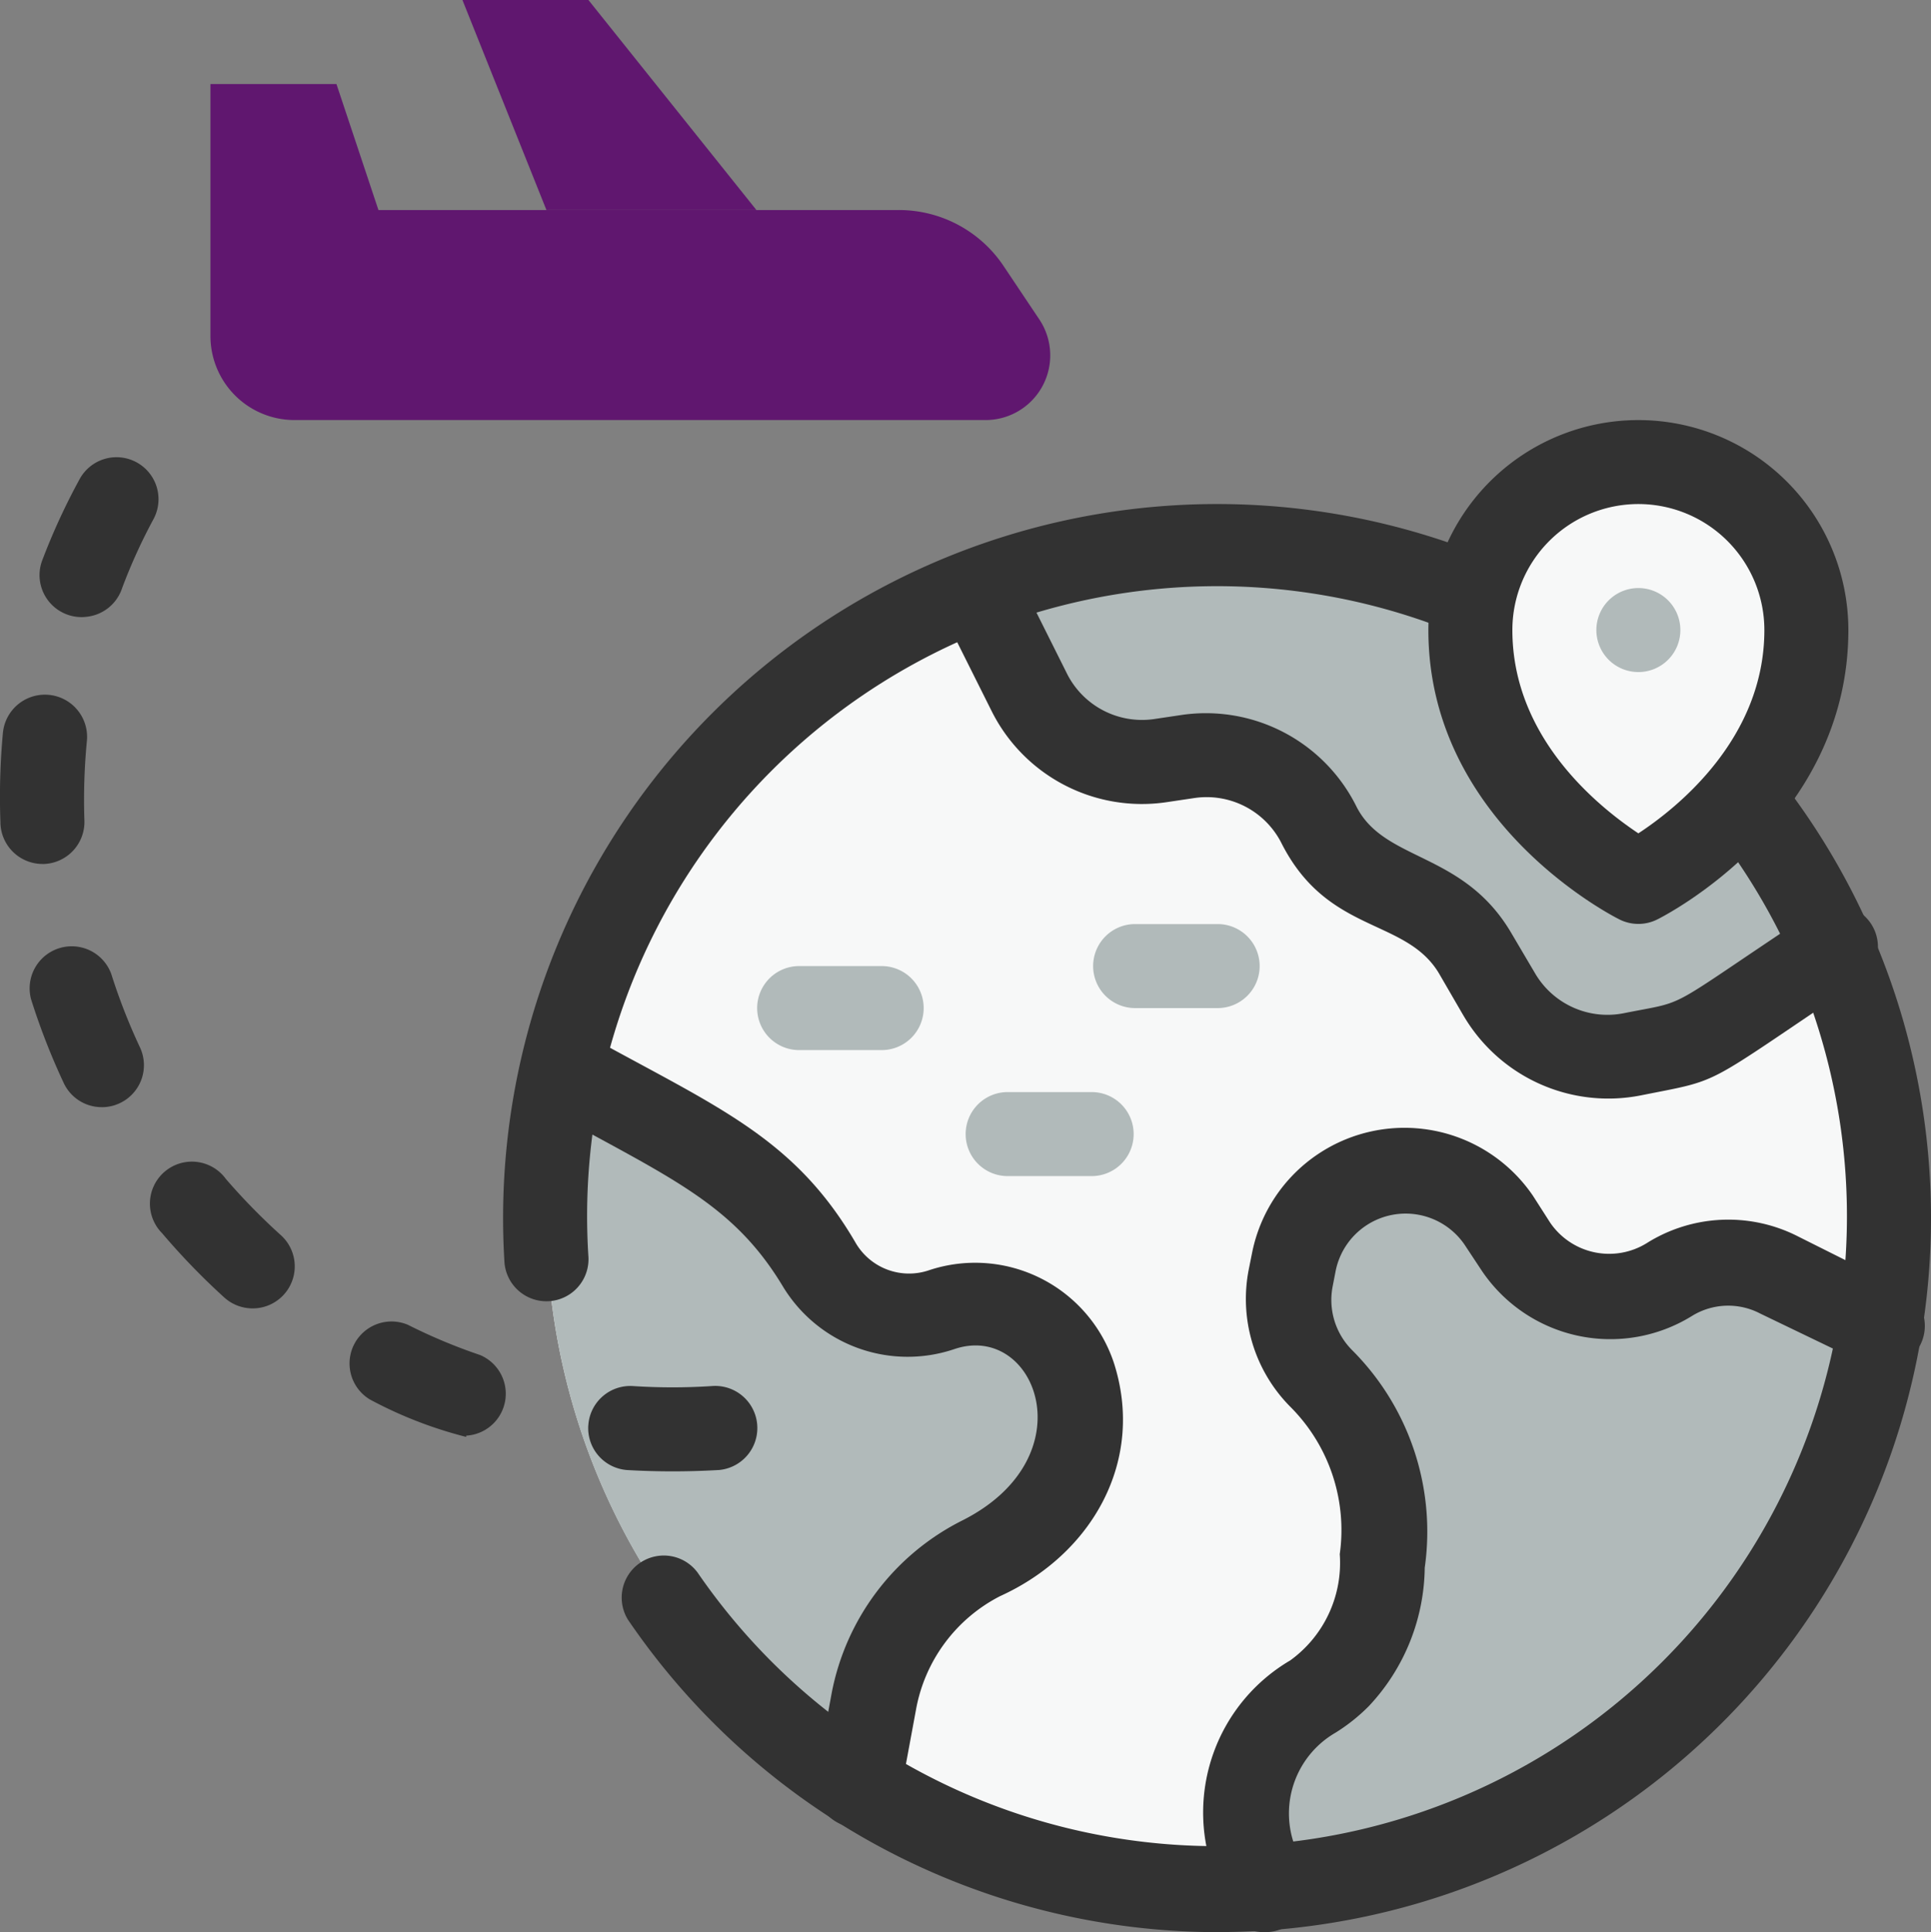
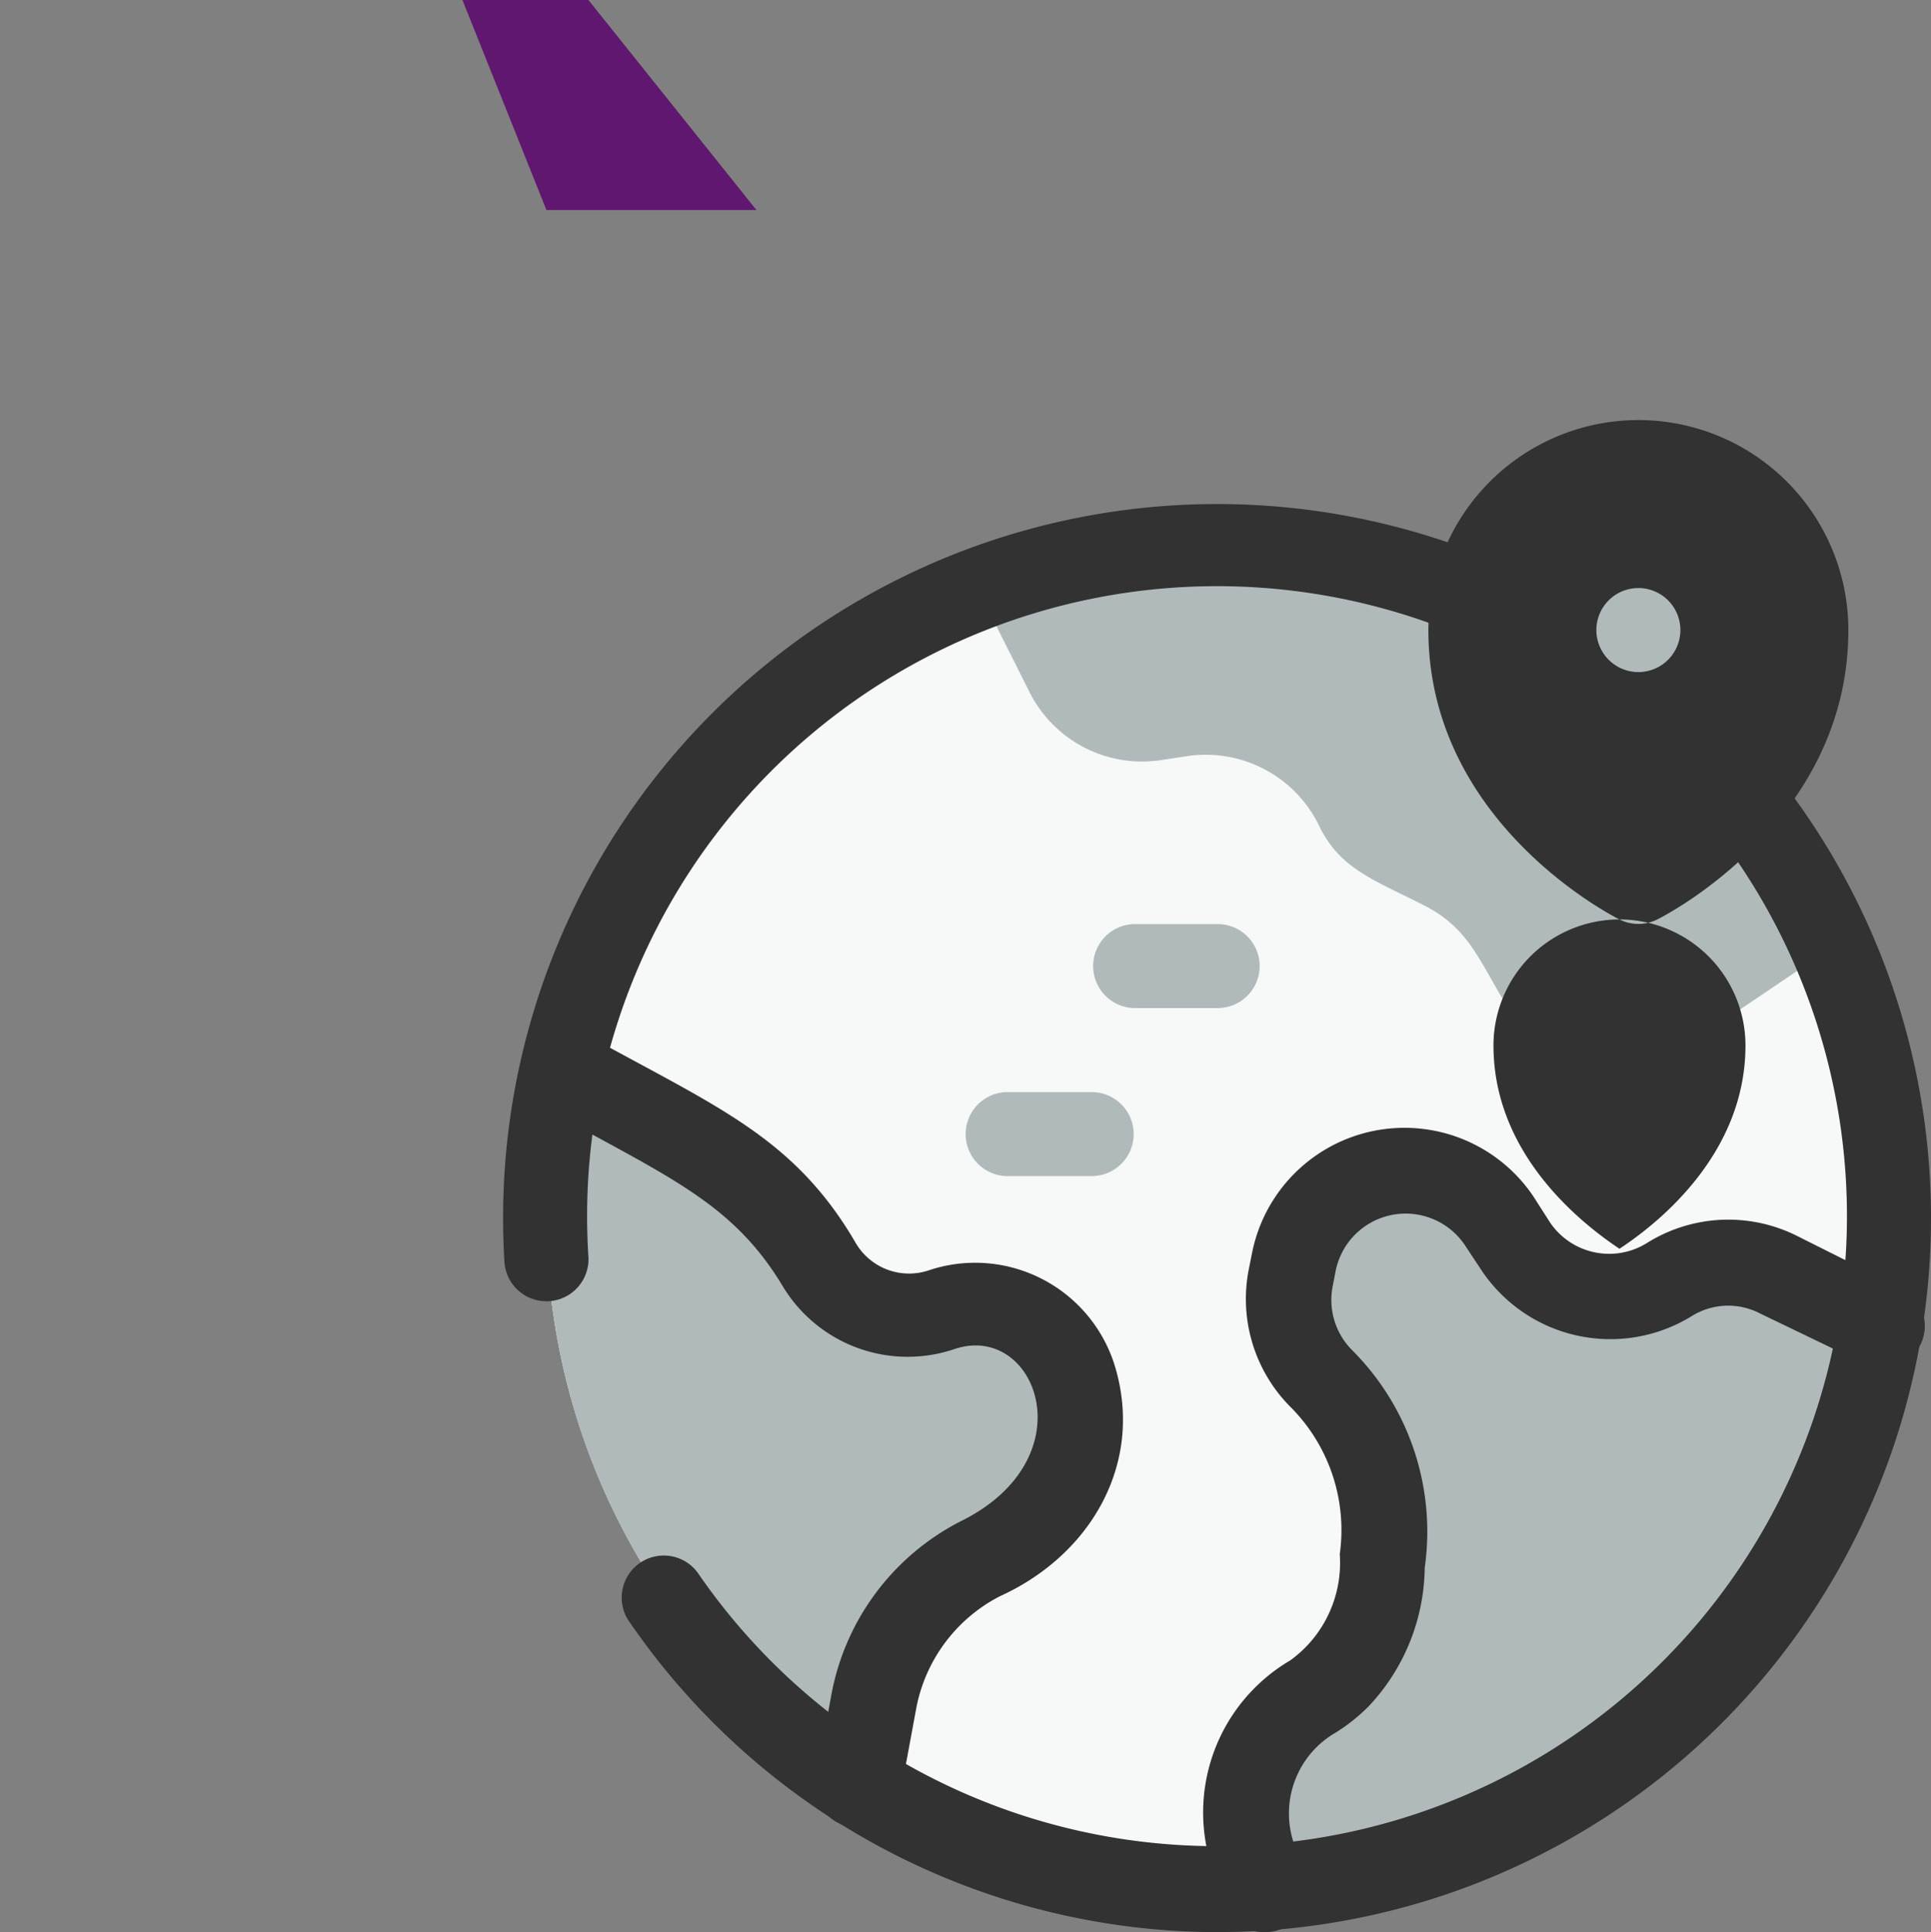
<svg xmlns="http://www.w3.org/2000/svg" width="146.836" height="146.907" viewBox="0 0 146.836 146.907">
  <rect x="0" y="0" width="146.836" height="146.907" fill="#808080" stroke="none" />
  <g id="Group_373" data-name="Group 373" transform="translate(-270.002 -2121.478)">
    <path id="Path_2191" data-name="Path 2191" d="M334.88,116.206a51.1,51.1,0,1,1-51.1,51.1,51.1,51.1,0,0,1,51.1-51.1" transform="translate(27.771 2046.79)" fill="#f7f8f8" />
    <path id="Path_2192" data-name="Path 2192" d="M311.307,127.449l1.277,1.948a8.592,8.592,0,0,0,11.593,2.587h.192a8.524,8.524,0,0,1,8.3-.319l7.792,3.928a51.1,51.1,0,0,1-47.009,42.7l-.83-2.523a10.314,10.314,0,0,1,4.5-12.072,12.049,12.049,0,0,0,5.3-10.283,16.287,16.287,0,0,0-4.631-13.828,8.658,8.658,0,0,1-2.331-7.792l.223-1.118a8.621,8.621,0,0,1,15.616-3.226" transform="translate(72.612 2086.899)" fill="#b1baba" />
    <path id="Path_2193" data-name="Path 2193" d="M285.029,122.461c8.335,4.631,12.1,6.387,15.616,9.8a67.587,67.587,0,0,1,5.046,6.387,7.942,7.942,0,0,0,8.111,1.916,7.913,7.913,0,0,1,8.112,1.916,9.866,9.866,0,0,1-.575,13.6,14.541,14.541,0,0,1-4.5,3.385,15.46,15.46,0,0,0-8.208,10.922l-1.15,6.387a51.092,51.092,0,0,1-22.451-54.322" transform="translate(27.77 2080.486)" fill="#b1baba" />
    <path id="Path_2194" data-name="Path 2194" d="M288.928,119.588a51.094,51.094,0,0,1,64.989,27.081c-11.72,7.824-9.581,6.9-15.3,8.016a9.577,9.577,0,0,1-10.092-4.471c-1.821-3.194-2.747-5.205-5.812-6.738-3.992-2.012-6.387-2.81-7.952-6.132a9.578,9.578,0,0,0-9.932-5.174l-2.108.319a9.582,9.582,0,0,1-9.932-5.205Z" transform="translate(55.486 2046.793)" fill="#b1baba" />
    <path id="Path_2195" data-name="Path 2195" d="M337.664,224.291a54.3,54.3,0,0,1-44.9-23.76,3.2,3.2,0,0,1,5.3-3.577,47.9,47.9,0,1,0-8.3-23.952,3.2,3.2,0,0,1-6.387.383,54.291,54.291,0,1,1,57.567,50.8c-1.092.064-2.184.1-3.277.1" transform="translate(24.986 2044.093)" fill="#323232" />
    <path id="Path_2196" data-name="Path 2196" d="M320.331,127.98c0,12.774-12.774,19.161-12.774,19.161s-12.774-6.387-12.774-19.161a12.774,12.774,0,1,1,25.548,0" transform="translate(87.028 2041.402)" fill="#f7f8f8" />
    <path id="Path_2197" data-name="Path 2197" d="M309.146,182.754a3.2,3.2,0,0,1-3.251-3.136,2.875,2.875,0,0,1,.058-.664l1.181-6.387a18.6,18.6,0,0,1,9.932-13.157c9.581-4.822,5.589-15.138-.607-13.03a11.087,11.087,0,0,1-13.062-4.822c-3.864-6.387-8.718-8.271-18.3-13.6a3.218,3.218,0,1,1,3.194-5.589c10,5.557,15.968,7.824,20.694,15.968a4.7,4.7,0,0,0,5.557,2.044,11.115,11.115,0,0,1,14.052,7.026c2.4,7.441-1.629,14.563-8.654,17.756a12.108,12.108,0,0,0-6.387,8.623l-1.182,6.387a3.193,3.193,0,0,1-3.225,2.587" transform="translate(26.104 2077.677)" fill="#323232" />
    <path id="Path_2198" data-name="Path 2198" d="M296.211,184.292a3.191,3.191,0,0,1-3.034-2.2l-.83-2.491a13.408,13.408,0,0,1,5.876-15.968,9.149,9.149,0,0,0,3.768-8.08,13.243,13.243,0,0,0-3.7-11.146,11.633,11.633,0,0,1-3.193-10.634l.224-1.118a11.817,11.817,0,0,1,21.365-4.343l1.309,2.044a5.433,5.433,0,0,0,7.313,1.565,11.661,11.661,0,0,1,11.561-.511l7.792,3.9a3.2,3.2,0,1,1-2.874,5.717l-7.824-3.768a5.243,5.243,0,0,0-5.205.192,11.788,11.788,0,0,1-15.968-3.449l-1.309-1.98a5.429,5.429,0,0,0-9.8,1.98l-.223,1.15a5.4,5.4,0,0,0,1.469,4.886,19.506,19.506,0,0,1,5.525,16.543A15.63,15.63,0,0,1,304.2,167.11a13.9,13.9,0,0,1-2.523,2.012,7.094,7.094,0,0,0-3.193,8.367l.83,2.491a3.188,3.188,0,0,1-3.1,4.311" transform="translate(69.888 2084.092)" fill="#323232" />
-     <path id="Path_2199" data-name="Path 2199" d="M328.467,151.667l-1.852-3.193c-2.555-4.247-8.495-2.938-12.008-9.964A6.38,6.38,0,0,0,308,135.157l-2.14.319a12.776,12.776,0,0,1-13.253-6.93l-3.832-7.664a3.2,3.2,0,0,1,5.716-2.874l3.832,7.664a6.387,6.387,0,0,0,6.611,3.481l2.14-.319a12.781,12.781,0,0,1,13.253,6.93c2.108,4.247,8.08,3.417,11.752,9.581l1.884,3.194a6.378,6.378,0,0,0,6.738,2.97c5.11-1.022,2.746,0,14.115-7.537a3.193,3.193,0,1,1,3.839,5.1,2.942,2.942,0,0,1-.294.2c-11.944,7.984-10.028,7.218-16.415,8.495a12.769,12.769,0,0,1-13.477-6.1" transform="translate(52.802 2047.001)" fill="#323232" />
-     <path id="Path_2200" data-name="Path 2200" d="M338.736,136.254H286.17a6.389,6.389,0,0,1-6.387-6.387V110.706h9.581l3.193,9.581h39.568a9.573,9.573,0,0,1,7.984,4.279l2.715,4.056a4.918,4.918,0,0,1-4.088,7.633" transform="translate(6.222 2017.161)" fill="#60176f" />
    <path id="Path_2201" data-name="Path 2201" d="M292.364,109.706h-9.581l6.387,15.968h15.968Z" transform="translate(22.383 2011.772)" fill="#60176f" />
-     <path id="Path_2202" data-name="Path 2202" d="M325.024,192.188a3.194,3.194,0,0,1-3.015-3.366l.013-.147a3.2,3.2,0,0,1,3.417-2.874,46.094,46.094,0,0,0,5.94,0,3.2,3.2,0,0,1,.568,6.381l-.122.006a60.353,60.353,0,0,1-6.8,0m-12.3-2.523a32.03,32.03,0,0,1-7.313-2.842,3.193,3.193,0,0,1,2.874-5.685,42.638,42.638,0,0,0,5.493,2.3,3.193,3.193,0,0,1-1.054,6.132Zm-16.255-9.772a3.2,3.2,0,0,1-2.14-.83,52.536,52.536,0,0,1-4.727-4.886,3.193,3.193,0,1,1,4.854-4.12,48.239,48.239,0,0,0,4.152,4.247,3.194,3.194,0,0,1-2.14,5.589m-11.465-15.3a3.188,3.188,0,0,1-2.874-1.82,51.687,51.687,0,0,1-2.491-6.387,3.2,3.2,0,0,1,6.1-1.916,45.551,45.551,0,0,0,2.171,5.557,3.189,3.189,0,0,1-1.507,4.254,3.13,3.13,0,0,1-1.4.313m-4.5-18.491a3.2,3.2,0,0,1-3.194-3.194,52.588,52.588,0,0,1,.192-6.8,3.208,3.208,0,0,1,6.387.607,46.319,46.319,0,0,0-.191,6.1,3.2,3.2,0,0,1-3.1,3.289h-.1m3.194-18.778a3.2,3.2,0,0,1-3.4-2.97,3.147,3.147,0,0,1,.211-1.373,49.39,49.39,0,0,1,2.842-6.164,3.194,3.194,0,0,1,5.621,3.034,41.976,41.976,0,0,0-2.4,5.269,3.2,3.2,0,0,1-2.874,2.2" transform="translate(-7.275 2041.065)" fill="#323232" />
-     <path id="Path_2203" data-name="Path 2203" d="M308.814,152.677c-.575-.287-14.531-7.409-14.531-22a15.968,15.968,0,0,1,31.936,0c0,14.595-13.956,21.716-14.531,22a3.206,3.206,0,0,1-2.874,0m1.437-31.584a9.584,9.584,0,0,0-9.581,9.581c0,8.239,6.611,13.477,9.581,15.457,2.97-1.948,9.581-7.217,9.581-15.457a9.584,9.584,0,0,0-9.581-9.581" transform="translate(84.335 2038.709)" fill="#323232" />
+     <path id="Path_2203" data-name="Path 2203" d="M308.814,152.677c-.575-.287-14.531-7.409-14.531-22a15.968,15.968,0,0,1,31.936,0c0,14.595-13.956,21.716-14.531,22a3.206,3.206,0,0,1-2.874,0a9.584,9.584,0,0,0-9.581,9.581c0,8.239,6.611,13.477,9.581,15.457,2.97-1.948,9.581-7.217,9.581-15.457a9.584,9.584,0,0,0-9.581-9.581" transform="translate(84.335 2038.709)" fill="#323232" />
    <path id="Path_2204" data-name="Path 2204" d="M299.477,116.706a3.194,3.194,0,1,1-3.194,3.194,3.195,3.195,0,0,1,3.194-3.194" transform="translate(95.109 2049.483)" fill="#b1baba" />
-     <path id="Path_2205" data-name="Path 2205" d="M295.864,127.593h-6.387a3.194,3.194,0,0,1,0-6.387h6.387a3.194,3.194,0,0,1,0,6.387" transform="translate(41.238 2073.726)" fill="#b1baba" />
    <path id="Path_2206" data-name="Path 2206" d="M298.364,129.093h-6.387a3.194,3.194,0,1,1,0-6.387h6.387a3.194,3.194,0,0,1,0,6.387" transform="translate(54.705 2081.806)" fill="#b1baba" />
    <path id="Path_2207" data-name="Path 2207" d="M299.864,127.093h-6.387a3.194,3.194,0,0,1,0-6.387h6.387a3.194,3.194,0,0,1,0,6.387" transform="translate(62.786 2071.032)" fill="#b1baba" />
  </g>
</svg>